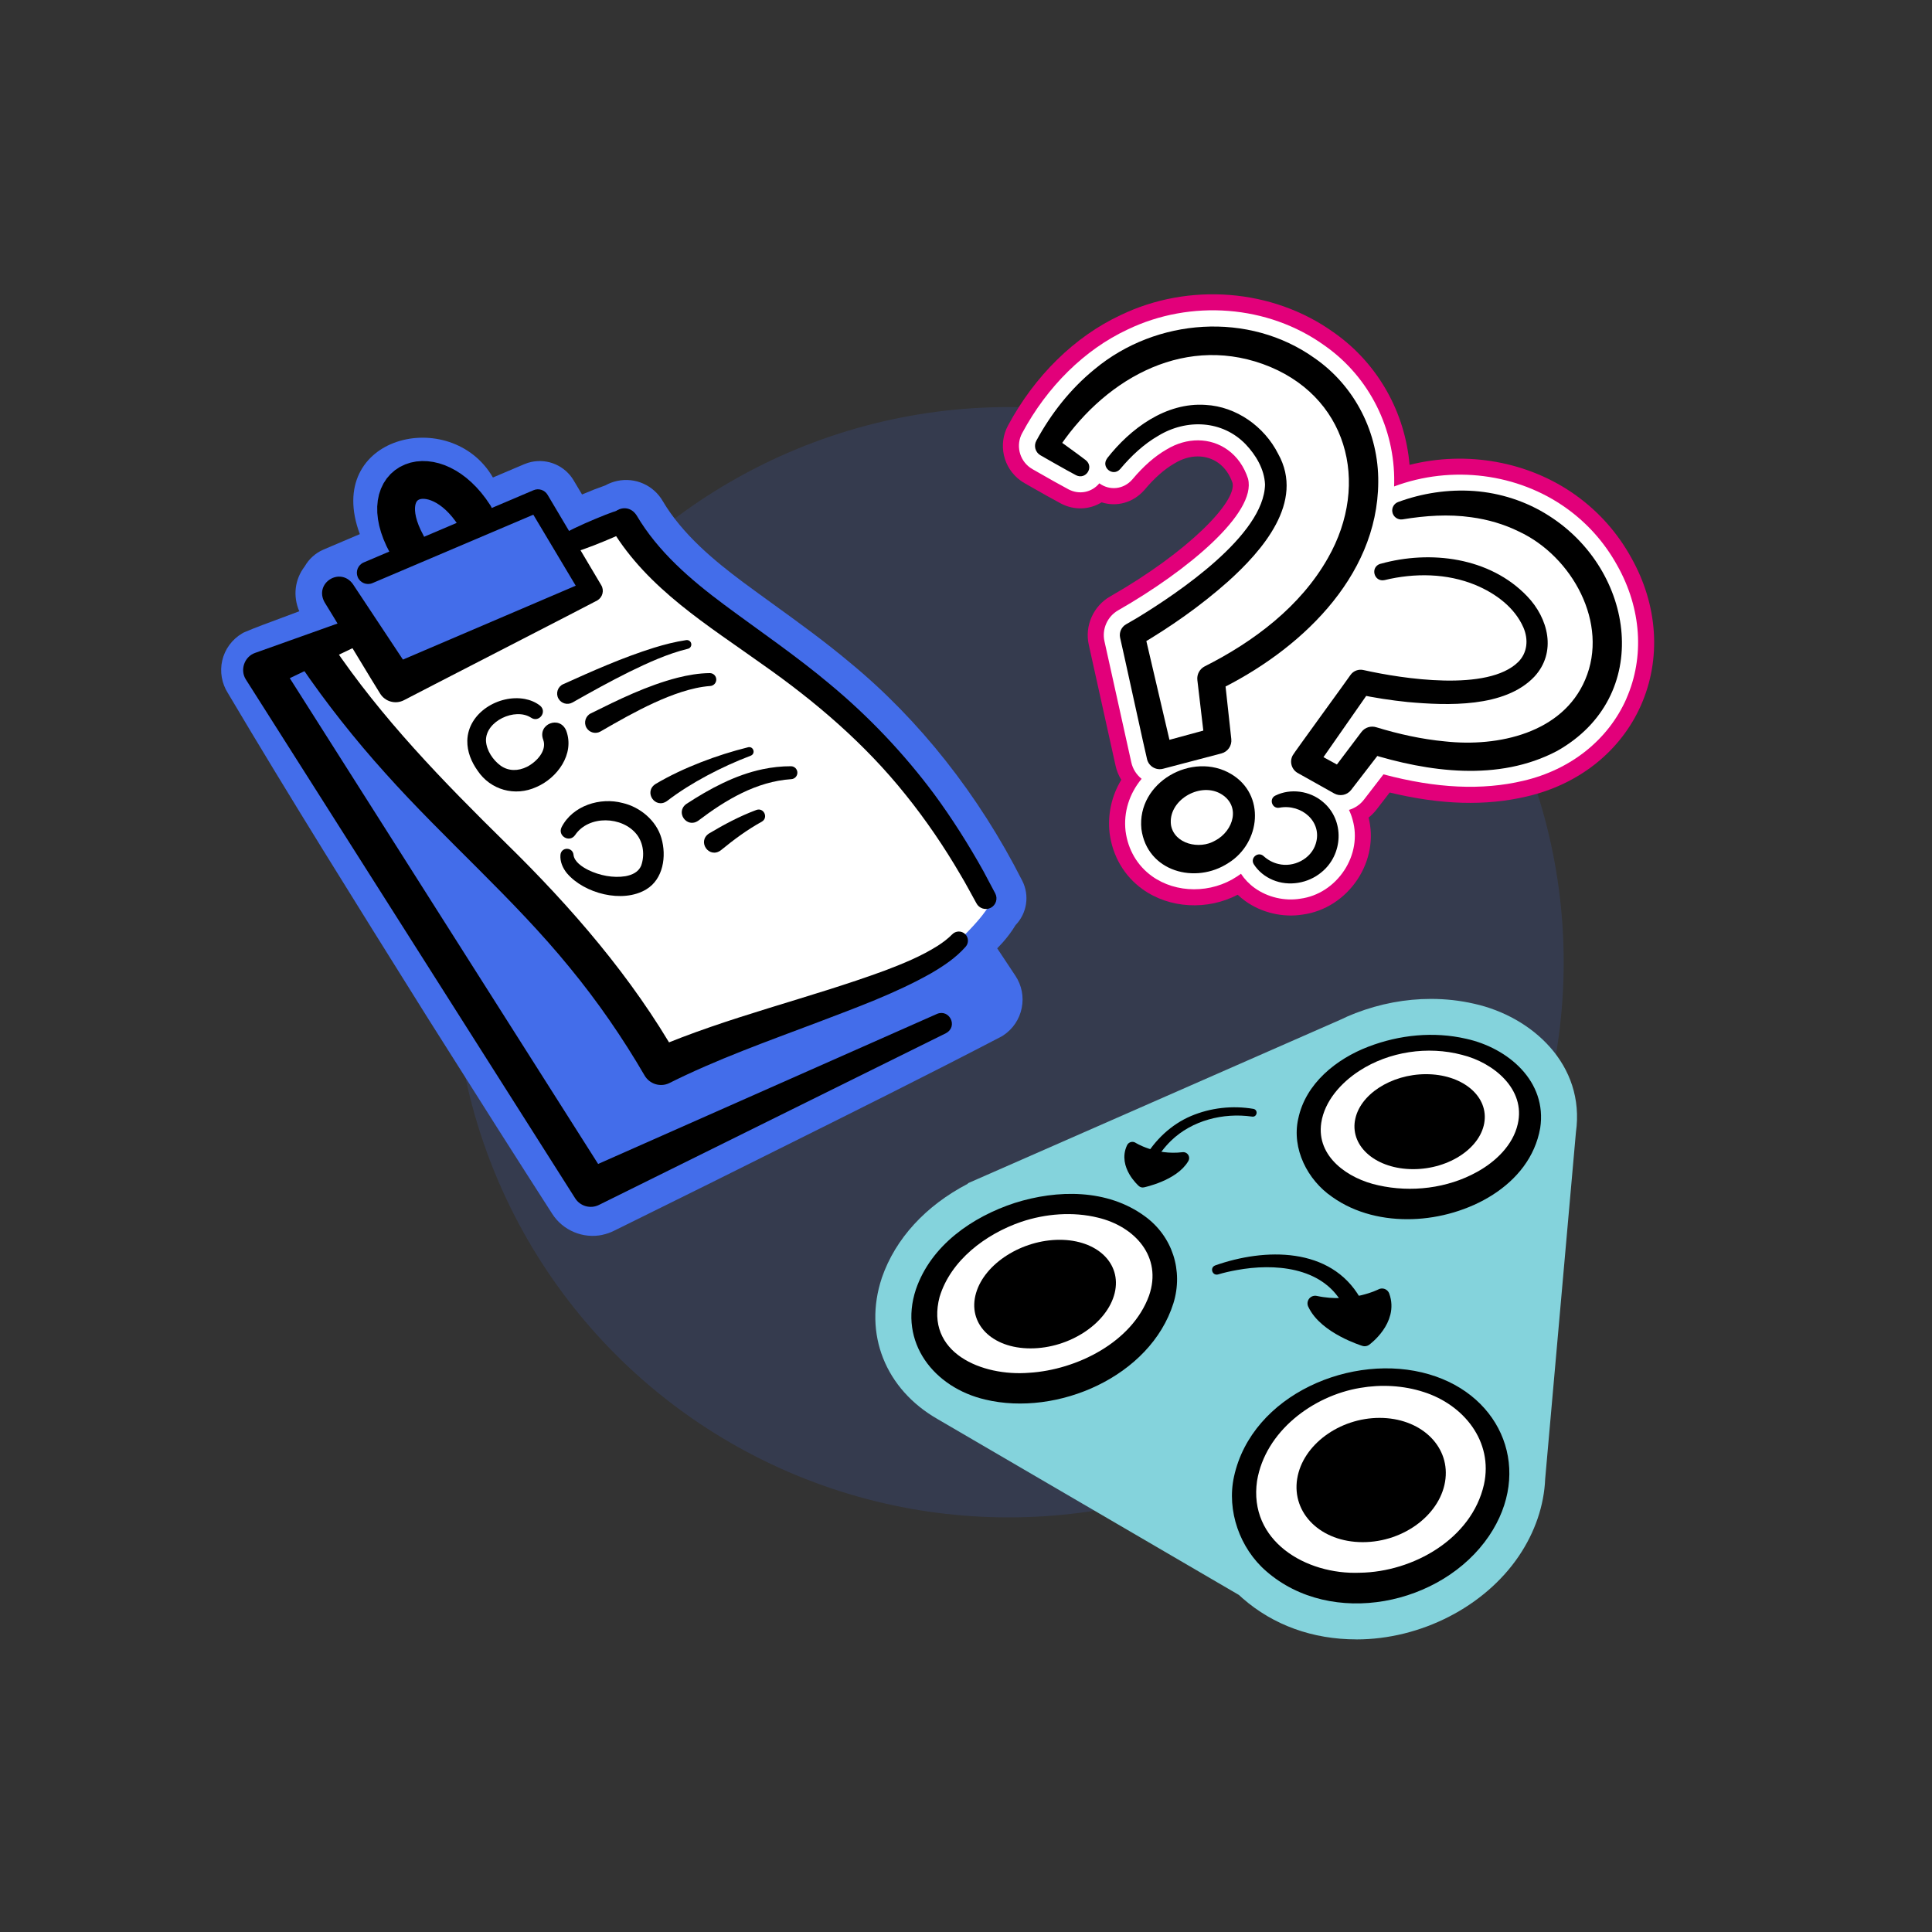
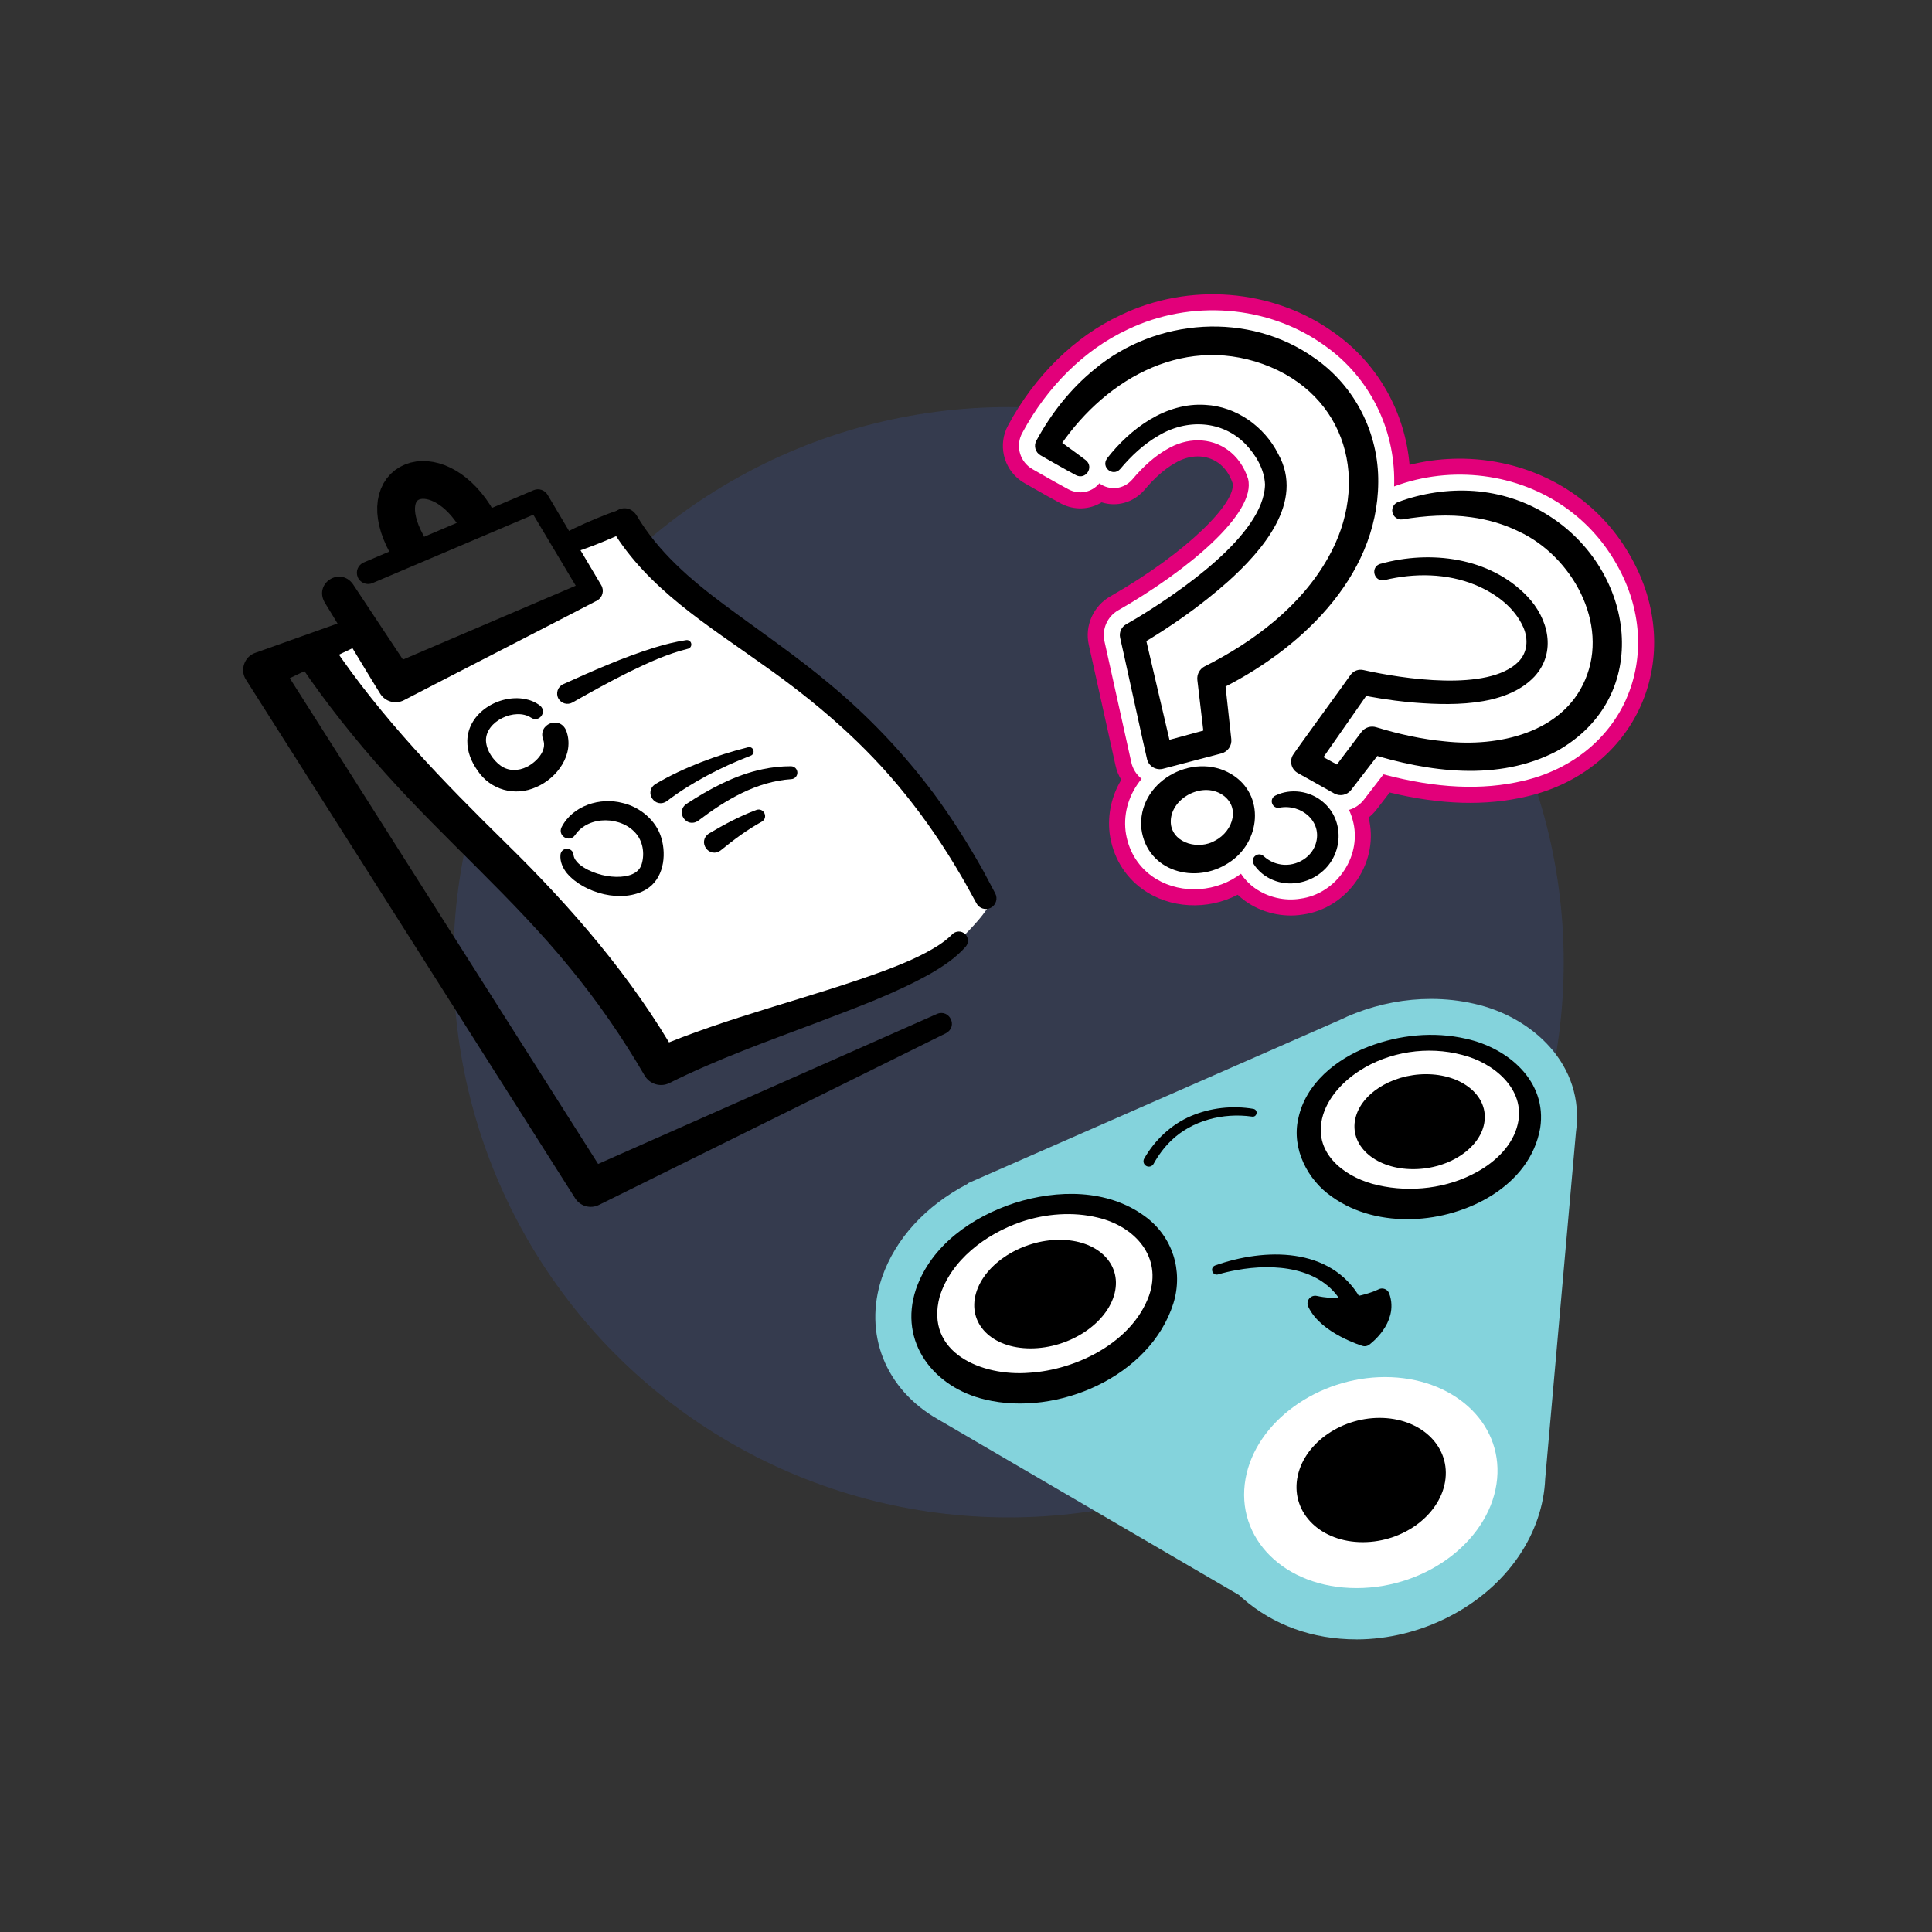
<svg xmlns="http://www.w3.org/2000/svg" id="Layer_1" data-name="Layer 1" viewBox="0 0 1048 1048">
  <rect x="0" y="0" width="1048" height="1048" fill="#333333" stroke="none" />
  <defs>
    <style>
      .cls-1 {
        fill: #e2007a;
      }

      .cls-2 {
        fill: none;
        stroke-width: 20.5px;
      }

      .cls-2, .cls-3, .cls-4 {
        stroke: #000;
        stroke-linecap: round;
        stroke-linejoin: round;
      }

      .cls-3 {
        stroke-width: 8.31px;
      }

      .cls-4 {
        stroke-width: 6.41px;
      }

      .cls-5 {
        fill: #fff;
      }

      .cls-6, .cls-7 {
        fill: #436dea;
      }

      .cls-8 {
        fill: #84d3dc;
      }

      .cls-7 {
        opacity: .15;
      }
    </style>
  </defs>
  <circle class="cls-7" cx="547.07" cy="521.96" r="301.14" />
  <g>
    <path class="cls-1" d="M619.75,482.34c-9.9-7.12-16.24-17.92-17.85-30.4-1.15-10.19,1.08-20.22,6.33-28.94-1.44-2.33-2.49-4.89-3.08-7.58l-14.55-65.67c-2.32-10.29,2.51-21.12,11.76-26.31,42.45-24.26,68.39-51.21,66.24-61.4-1.55-4.64-4.22-8.42-7.73-10.94-6.59-4.74-15.62-4.68-23.56.15l-.33.19c-5.35,3.08-10.74,7.84-16.07,14.18l-.25.29c-6.07,6.85-15.01,9.18-23.09,6.57-6.51,4.03-14.78,4.45-21.98.7-4.92-2.6-10.82-5.96-16.02-8.93l-3.82-2.18c-.73-.42-1.41-.85-2.08-1.34-9.51-6.83-12.44-19.74-6.82-30.01,14.45-26.9,36.13-48.16,61.01-59.79,37.15-17.9,82.46-14.3,115.37,9.22.34.24.79.55,1.23.87,23.15,16.64,37.72,42.73,40.15,71.14,31.02-7.82,64.67-1.85,90.27,16.55,12.47,8.97,22.57,20.36,30.02,33.87,14.41,25.64,16.35,54.79,5.27,79.92-10.98,24.89-33.57,42.95-62,49.54-22.23,5.25-46.61,4.56-74.34-2.15l-7.13,9.25c-1.27,1.64-2.72,3.1-4.32,4.35,2.85,11.19.71,23.29-5.92,33.39-6.95,10.58-17.81,17.58-29.8,19.22-10.69,1.75-22.33-.98-31.15-7.33-1.47-1.05-2.85-2.2-4.14-3.43-16.34,8.55-36.92,7.56-51.61-3h0Z" />
    <path class="cls-5" d="M882.21,378.98c9.96-22.6,8.16-48.94-4.92-72.21-6.82-12.37-16.07-22.8-27.48-31.01-26.52-19.07-62.34-23.57-93.59-11.89.02-.74.06-1.47.06-2.21.34-29.23-13.44-56.74-36.88-73.59-.42-.3-.84-.6-1.16-.82-30.36-21.73-72.28-25.04-106.68-8.46-23.19,10.85-43.47,30.79-57.06,56.09-3.52,6.43-1.68,14.5,4.27,18.78.41.3.84.57,1.31.84l3.83,2.18c5.15,2.94,10.99,6.27,15.73,8.78,5.85,3.05,12.61,1.64,16.69-3.29.03.02.06.04.09.07,5.62,4.04,13.07,3.18,17.7-2.05l.15-.17c5.98-7.13,12.16-12.54,18.35-16.1l.19-.11c10.97-6.68,23.68-6.59,33.15.22,5.11,3.67,8.92,9.08,11.03,15.63,4.78,18.67-33.09,50.06-70.36,71.35-5.92,3.32-9.01,10.26-7.52,16.84l14.56,65.69c.78,3.54,2.76,6.68,5.59,8.93-6.71,8.07-9.87,18.12-8.71,28.34,1.3,10.07,6.37,18.75,14.3,24.45h0c13.16,9.46,32.23,9.49,46.25.13.7-.45,1.39-.93,2.06-1.42,1.95,2.96,4.44,5.57,7.44,7.72,7.03,5.06,16.28,7.21,24.78,5.79,9.55-1.27,18.22-6.88,23.82-15.4,5.46-8.31,7.11-18.26,4.54-27.3-.49-1.88-1.17-3.7-2-5.46,3.13-.92,5.99-2.79,8.09-5.51,0,0,6.09-7.9,10.62-13.77,28.65,7.63,53.5,8.78,75.78,3.51,25.73-5.97,46.15-22.22,56.01-44.58Z" />
    <g>
      <path d="M600.53,248.63c12.57-16.1,31.83-30.5,53.47-28.99,16.66.9,31.83,11.74,39.29,26.48,14.73,26.27-8.76,52.77-27.27,69.42-15.03,13.32-31.31,24.7-48.59,34.83,0,0,3.29-7.37,3.29-7.37s15.33,65.54,15.33,65.54c0,0-8.78-5.3-8.78-5.3,0,0,31.53-8.58,31.53-8.58,0,0-5.34,7.84-5.34,7.84l-3.96-33.6c-.37-3.15,1.31-6.07,3.98-7.43,26.72-13.46,52.01-32.55,66.8-58.69,23.38-40.86,10.5-88.85-35.3-105.33-44.79-16.02-87.68,9.68-111.97,47.5,0,0-1.96-8.4-1.96-8.4,4.02,2.87,9.47,6.78,13.44,9.71,0,0,4.43,3.32,4.43,3.32,4.76,3.75.03,10.93-5.25,8.19,0,0-4.86-2.64-4.86-2.64-4.29-2.38-10.17-5.72-14.43-8.17-2.77-1.59-3.76-5.1-2.23-7.89,7.91-14.57,18.41-28.08,31.67-38.85,33.39-27.77,83.64-31.44,119.39-5.87,21.86,15.19,34.68,40.64,34.41,67.23-.31,52.21-43.66,91.97-87.45,113.12,0,0,4.06-7.47,4.06-7.47,0,.02,3.68,33.67,3.68,33.69.39,3.61-1.94,6.88-5.35,7.77-.07.01-31.6,8.31-31.67,8.32-3.78.99-7.66-1.27-8.65-5.05-.14.08-14.52-65.94-14.63-65.98-.68-2.98.74-5.96,3.29-7.37,1.96-1.09,4.07-2.33,6.1-3.54,21.9-13.34,68.69-44.75,69.2-72.26-.34-8.28-4.94-15.97-10.54-21.85-12.62-13.03-32.02-13.89-47.35-4.58-7.8,4.48-14.67,10.89-20.67,18.05-3.95,4.46-10.66-1.02-7.07-5.79h0Z" />
      <path d="M666.37,468.09c-17.87,11.79-44.13,4.75-47.22-18.37-2.61-25.36,27.66-42.4,48.72-29.83,18.74,11.19,15.96,37.29-1.5,48.21h0ZM659.06,456.04c10.25-5.34,14.26-19.3,2.8-25.64-11.51-6.21-28.51,4.03-26.65,17.24,1.84,10.16,15.35,13.34,23.85,8.39h0Z" />
    </g>
    <g>
      <path d="M748.82,305.84c27.06-7.56,59.31-3.58,79.56,17.57,11.48,11.94,16.19,30.33,3.93,43.64-16.04,16.95-47.28,15.69-68.65,13.77-9.16-.95-18.09-2.29-27.12-4.24,0,0,7.04-2.66,7.04-2.66,0,0-30.25,43.34-30.25,43.34l-2.36-10.35,19.75,10.81s-9.27,1.94-9.27,1.94l17.05-22.59c1.92-2.55,5.2-3.49,8.08-2.57,12.23,3.73,24.7,6.49,37.2,7.66,28.99,3.19,63.8-4.54,76.09-33.45,13.08-30.56-7.11-66.93-35.9-80.37-8.1-3.99-16.88-6.56-25.85-7.76-12.3-1.78-25.04-.88-37.32,1.15-2.67.4-5.15-1.45-5.55-4.11-.35-2.33,1.02-4.51,3.14-5.3,12.88-4.75,27-6.99,41.2-5.98,14.17,1.03,28.34,5.56,40.52,13.37,46.87,29.66,56.98,98.13,4.47,127.67-31.8,16.74-69.73,11.42-102.42,1.21,0,0,8.08-2.57,8.08-2.57-.02.02-17.3,22.45-17.33,22.48-2.21,2.87-6.16,3.61-9.22,1.88,0,0-19.64-11.02-19.64-11.02-3.46-1.88-4.72-6.24-2.79-9.68.52-1.14,30.75-42.56,31.31-43.56,1.63-2.3,4.45-3.27,7.04-2.66,21.2,4.74,67.51,11.91,84-4.44,4.93-4.98,5.56-12.11,2.77-18.61-4.73-10.88-15.01-18.49-26-23.08-15.46-6.39-33.04-6.61-49.29-2.67-5.82,1.27-8.02-7.12-2.28-8.85h0Z" />
      <path d="M691.76,431.59c8.19-4.1,18.79-2.66,25.86,3.41,11.91,9.95,11,28.62-.84,38.18-7.2,6-17.67,7.8-26.34,4.15-4.24-1.76-7.94-4.76-10.33-8.52-2.12-3.44,2.28-7.1,5.27-4.46,2.34,2.14,5.12,3.64,8.04,4.3,8.2,2.09,17.74-2.7,20.27-10.88,3.84-11.91-7.62-21.87-19.67-19.64-3.99.76-5.84-4.73-2.26-6.55h0Z" />
    </g>
  </g>
  <g>
-     <path class="cls-6" d="M326.8,669.84c-10.5,2.21-21.44-2.36-27.23-11.38-18.13-28.2-39.44-61.71-67.03-105.44l-2.99-4.78c-35.59-56.87-72.39-115.67-105.97-172.33-3.3-5.19-4.41-11.56-3.04-17.57,1.4-6.15,5.32-11.5,10.74-14.7l.84-.49.89-.38c5.14-2.21,12.99-5.11,19.91-7.67,3.43-1.27,6.62-2.45,9.09-3.4.11-.04.22-.08.33-.12-3.55-8.23-2.46-17.29,2.91-24.29,2.3-4.06,5.88-7.31,10.19-9.16l19.75-8.4c-19.95-53.34,49.52-69.94,72.19-30.71l16.98-7.22c1.29-.54,2.62-.96,3.97-1.25,8.94-1.88,18.1,2.12,22.8,9.96l4.59,7.72c4.35-1.87,8.54-3.5,12.63-4.93,2.03-1.14,4.21-1.95,6.49-2.44,9.78-2.06,19.7,2.36,24.69,10.99,10.65,18.04,27.99,32.34,43.53,43.94,5.38,3.99,11.02,8.07,16.47,12.02,13.78,9.97,28.04,20.28,41.63,31.71,37.51,30.87,69.82,71.77,93.31,118.15,4.17,8.09,2.56,17.78-3.58,24.14-1.97,3.25-4.31,6.42-6.98,9.43-.96,1.07-1.95,2.13-2.98,3.18,1.76,2.65,9.86,14.86,9.86,14.86,3.45,5.19,4.66,11.42,3.43,17.53-1.24,6.11-4.78,11.37-9.97,14.81l-.67.44-.71.37c-38.94,20.33-81.39,41.44-122.43,61.86-11.91,5.92-23.67,11.77-35.15,17.51l-52.31,25.87c-1.98.98-4.05,1.69-6.18,2.14h0Z" />
-     <path class="cls-5" d="M520.17,510.19c-23.82,23.11-104.91,41.62-161.59,68.12-57.88-99.71-122.18-127.89-186.98-222.95l28.24-11.88,21.83,27.09,93.87-49.52-10.96-21.63,33.82-14.22,58.82,54.91,80.49,69.33,59.91,79.37s-.92,5.35-17.44,21.37Z" />
+     <path class="cls-5" d="M520.17,510.19c-23.82,23.11-104.91,41.62-161.59,68.12-57.88-99.71-122.18-127.89-186.98-222.95l28.24-11.88,21.83,27.09,93.87-49.52-10.96-21.63,33.82-14.22,58.82,54.91,80.49,69.33,59.91,79.37s-.92,5.35-17.44,21.37" />
    <path d="M191.47,316.91s31.92,48.16,31.92,48.16l-13.02-3.78,108.05-46.2s-2.6,8.51-2.6,8.51-29.25-48.97-29.25-48.97l7.61,2.48-92.14,39.19c-3.09,1.31-6.66-.13-7.98-3.22-1.31-3.09.13-6.66,3.22-7.98,0,0,92.15-39.19,92.15-39.2,2.83-1.21,6.07-.09,7.6,2.49l29.12,49.04c1.69,2.85.75,6.54-2.1,8.24-.22.26-104.6,53.88-104.94,54.15-4.62,2.38-10.25.76-12.92-3.61-.21-.03-29.95-49.45-30.13-49.53-5.8-10.4,8.48-19.44,15.41-9.79h0Z" />
    <path d="M306.11,289.29c7.28-3.83,14.82-7.06,22.44-10.1,2.55-.99,5.12-1.92,7.76-2.69,3.19-.94,6.53.89,7.47,4.08.81,2.76-.45,5.64-2.88,6.97-2.41,1.32-4.89,2.49-7.38,3.6-7.54,3.26-15.14,6.33-22.99,8.79-6.71,1.87-10.44-7.26-4.43-10.65h0Z" />
    <path d="M513.15,560.44s-188.27,93.17-188.27,93.17c-4.62,2.29-10.15.68-12.86-3.56-.49-.91-178.12-280.51-178.6-281.38-3.4-5.21-.87-12.51,5-14.52,0,0,54.94-19.58,54.94-19.58,3.77-1.34,7.91.62,9.25,4.39,1.25,3.52-.41,7.38-3.7,8.97,0,0-52.63,25.15-52.63,25.15,0,0,4.72-14.96,4.72-14.96l178.18,280.71s-13-3.79-13-3.79c0,0,192.08-85.05,192.08-85.05,6.7-2.82,11.62,6.76,4.89,10.44h0Z" />
    <path d="M180.06,349.59c26.92,40.05,60.22,74.19,94.7,108.09,35.07,34.34,68.19,72.51,92.68,115.48,0,0-13.21-4.14-13.21-4.14,40.92-17.57,84.29-27.3,125.79-42.56,9.99-3.8,19.84-7.82,28.76-13.5,2.86-1.84,5.52-3.88,7.72-6.11,1.91-2.02,5.12-2.07,7.09-.12,1.87,1.85,1.95,4.83.24,6.79-5.39,6.11-11.96,10.44-18.79,14.44-19.58,11.05-40.81,18.68-61.56,26.62-27.16,10.26-54.81,20.09-80.58,33.01-4.84,2.26-10.56.37-13.21-4.14-11.97-20.57-25.48-40.14-40.58-58.52-30.54-37.47-67.54-69.17-100.04-105.47-16.54-18.35-31.99-37.87-45.96-58.33-3.19-4.68-1.99-11.05,2.69-14.25,4.68-3.2,11.07-1.99,14.25,2.7h0Z" />
    <path d="M345.32,279.55c11.63,19.73,29.22,34.84,47.64,48.55,19.09,14.19,39.05,27.75,57.39,43.18,20.96,17.42,39.95,37.44,56.25,59.3,9.72,13.17,18.93,27.74,26.89,42.04,1.52,2.84,4.86,9.16,6.37,12,1.49,2.81.42,6.3-2.39,7.79-2.84,1.52-6.38.38-7.84-2.48,0,0-4.24-7.72-4.24-7.72-1.04-1.96-3.21-5.76-4.36-7.65-8.68-14.94-18.91-29.97-29.76-43.42-22-27.56-48.83-50.52-77.66-70.73-29.51-21.14-62.1-40.92-81.51-72.94-5.04-8.92,7.55-16.69,13.22-7.91h0Z" />
    <path class="cls-2" d="M220.61,295.15c-19.57-35.77,15.29-48.94,36.7-15.61" />
    <path d="M287.98,389.25c-8.55-5.5-24.67,1.88-24.37,12.6.29,5.25,3.8,10.47,8.01,13.52,4.28,3,9.45,2.96,14.25.57,5.13-2.61,10.93-8.7,8.81-14.62-3.3-8.58,9.02-13.45,12.48-4.93,4.69,12.7-4.97,25.74-16.21,30.53-11.66,5.35-24.92,1.54-31.88-8.88-3.38-4.77-5.67-10.21-5.58-16.24.32-15.25,17.18-25.24,31.2-22.65,2.85.54,5.75,1.67,8.22,3.59,4.14,3.37-.57,9.56-4.92,6.51h0Z" />
    <path d="M305.47,371.15c16.08-7.26,32.37-14.51,49.3-19.8,5.69-1.74,11.49-3.25,17.49-4.13,1.31-.19,2.53.72,2.72,2.03.18,1.25-.64,2.42-1.85,2.68-11.08,2.72-21.66,7.58-31.94,12.6-10.36,5.14-20.52,10.78-30.65,16.53-2.68,1.52-6.08.58-7.6-2.09-1.62-2.82-.43-6.5,2.54-7.83h0Z" />
-     <path d="M320.47,386.98c15.05-7.49,30.62-15.14,47.14-19.38,5.61-1.4,11.4-2.42,17.39-2.48,1.94-.02,3.52,1.54,3.54,3.47.02,1.88-1.46,3.43-3.31,3.53-5.14.37-10.33,1.59-15.42,3.21-5.09,1.63-10.11,3.67-15.04,5.93-9.88,4.55-19.42,9.95-29.02,15.52-2.66,1.54-6.07.64-7.62-2.02-1.62-2.76-.53-6.37,2.34-7.79h0Z" />
    <path d="M355.57,425.28c7.95-4.7,16.2-8.51,24.6-11.79,8.4-3.27,16.96-5.99,25.65-8.15,2.9-.67,4.2,3.46,1.43,4.57-8.16,3.1-16.11,6.73-23.76,10.82-7.63,4.09-14.99,8.65-21.7,13.8-6.4,4.49-12.81-4.98-6.22-9.24h0Z" />
    <path d="M372.37,436.06c12.54-8.18,26.4-15.69,41.34-18.81,5.03-1.06,10.19-1.62,15.32-1.61,1.94,0,3.51,1.58,3.5,3.51,0,1.86-1.45,3.38-3.28,3.5-18.94,1.25-35.58,11.22-50.49,22.53-6.25,4.36-12.64-4.7-6.4-9.12h0Z" />
    <path d="M384.62,452.11c8.14-4.87,16.66-9.4,25.68-12.76,4.07-1.44,6.66,4.24,2.92,6.37-7.88,4.34-15.16,9.73-22.2,15.5-6.37,4.75-13.04-4.73-6.4-9.12h0Z" />
    <path d="M311.12,463.89c.53,3.61,4.63,6.36,8.01,8.05,6.09,2.96,13.48,4.44,20.16,3.35,3.74-.7,6.99-2.26,8.48-5.64,2.01-5.57,1.3-12.33-2.38-17.02-7.79-9.93-26.05-10.59-33.43.34-3.08,4.41-9.71.43-7.3-4.34,6.03-11.68,20.91-16.31,33.13-13.04,9.3,2.14,18.23,9.42,20.97,19.01,2.89,9.79,1.06,22.3-8.27,27.87-12.81,7.67-33.59,2.21-42.94-8.76-2.23-2.71-3.86-6.31-3.54-10.03.49-4.5,6.88-4.25,7.11.22h0Z" />
  </g>
  <g>
    <path class="cls-8" d="M735.77,889.27c-23.7,0-45.05-7.71-61.73-22.29-.65-.56-1.33-1.18-2.02-1.82l-163.36-95.34c-28.45-16.25-40.39-46.34-30.33-76.6l.04-.13c7.29-21.15,23.75-39.09,46.63-50.98l.05-.28,4.93-2.16c1.57-.73,3.18-1.43,4.79-2.1l192.19-84.37c2.73-1.34,5.52-2.56,8.31-3.63,13.34-5.12,27.14-7.72,40.99-7.72,7.94,0,15.8.88,23.36,2.62,31.37,6.92,60.42,33.09,55.23,69.75l-16.67,187.91c-.59,14.49-5.53,28.99-14.3,41.96-18.58,27.46-53.16,45.2-88.1,45.2h0Z" />
    <path class="cls-8" d="M735.77,879.52c31.8,0,63.21-16.06,80.02-40.91,7.8-11.54,12.17-24.36,12.65-37.11l16.72-188.42c4.52-30.91-20.53-53.12-47.72-59.11-6.84-1.57-13.97-2.37-21.18-2.37-12.66,0-25.28,2.38-37.51,7.08-2.56.98-5.15,2.11-7.67,3.36l-192.48,84.5c-1.56.65-3.1,1.32-4.61,2.02l-.2.09h0c-22.95,10.72-39.24,27.45-46.17,47.56l-.03.1c-8.53,25.66,1.67,51.21,25.99,65.1l164.35,95.92c.84.82,1.69,1.6,2.53,2.32,14.86,12.99,34.01,19.88,55.31,19.88h0Z" />
    <g>
      <g>
        <path class="cls-5" d="M710.47,607.95c-4.41,24.57,19.5,45.15,53.55,45.15,34.05,0,63.53-20.58,65.77-45.15,2.16-23.7-22.02-42.32-53.94-42.32-31.92,0-61.13,18.61-65.38,42.32Z" />
        <path d="M716.71,609.07c-2.76,18.47,14.67,30.4,30.92,33.88,17.78,4.01,37.5,1.68,53.52-7.21,10.2-5.61,19.55-14.57,22.15-26,4.41-18.99-13.22-33.34-30.19-37.53-18.55-4.96-39.67-1.79-55.7,8.64-10.04,6.48-18.92,16.47-20.7,28.22h0ZM704.23,606.83c3.94-19.1,20.72-32.46,38.02-39.06,16.8-6.45,35.42-8.36,53.05-4.3,22.76,5,44.05,23.07,40.17,48.45-5.56,31.5-39.92,48.51-69.32,49.38-15.2.49-30.84-3-43.52-12.04-13.35-9.13-22.07-26.11-18.41-42.43h0Z" />
      </g>
      <path d="M734.96,607.95c-2.32,14.37,11.82,26.25,31.62,26.25,19.8,0,37.15-11.88,38.72-26.25,1.54-14.07-12.69-25.27-31.75-25.27-19.06,0-36.31,11.2-38.58,25.27Z" />
      <g>
        <path class="cls-5" d="M503.27,701.37c-8.75,28.12,13.48,51.73,49.97,51.73,36.49,0,71.34-23.61,77.61-51.73,6.03-27.07-16.84-48.27-50.89-48.27s-68.26,21.21-76.68,48.27Z" />
        <path d="M509.71,703.37c-8.14,30.52,23.06,43.36,48.57,41.28,25.72-1.57,55.82-16.54,65-41.82,7.35-21.05-7.65-37.55-27.7-42.33-13.57-3.34-28.42-2.18-41.69,2.3-19.18,6.6-38.1,20.74-44.17,40.57h0ZM496.84,699.37c8.25-23.95,30.6-39.33,53.66-46.86,23-7.26,50.13-7.66,70.46,7.2,15.03,10.89,21,29.55,15.55,47.24-12.54,39.81-63.03,61.6-102.08,52.23-27.77-6.47-47.17-31-37.59-59.81h0Z" />
      </g>
      <path d="M529.46,701.37c-4.82,16.44,8.37,30.05,29.57,30.05,21.2,0,41.66-13.61,45.63-30.05,3.88-16.08-9.54-28.85-29.89-28.85-20.35,0-40.59,12.77-45.31,28.85Z" />
      <g>
        <path class="cls-5" d="M675.64,802.09c-5.78,32.22,21.08,59.35,60.21,59.35s73.33-27.13,76.26-59.35c2.82-30.93-24.44-55.11-60.78-55.11-36.34,0-70.14,24.18-75.69,55.11Z" />
-         <path d="M681.89,803.21c-4.78,32.68,26.52,51.09,55.77,49.91,28.84-.43,60.65-18.34,67.32-47.9,5.09-23.36-11-43.23-32.73-50.14-10.95-3.56-23.03-4.19-34.44-2.22-25.81,4.3-51.46,23.68-55.91,50.35h0ZM669.38,800.97c9.74-44.63,64.41-67.68,105.86-55.47,40.02,11.75,56.15,52.63,32.48,87.64-25.54,37.74-85.54,50.03-120.89,19.12-14.31-12.39-21.51-32.83-17.45-51.29h0Z" />
      </g>
      <path d="M703.65,802.09c-3.04,18.83,12.86,34.44,35.57,34.44,22.71,0,42.82-15.61,44.88-34.44,2.01-18.38-14.02-32.97-35.76-32.97s-41.72,14.59-44.68,32.97Z" />
    </g>
    <g>
-       <path class="cls-4" d="M641.84,628.18c-5.37,9.3-21.97,12.76-21.97,12.76,0,0-10.11-8.87-5.61-18.34,0,0,11.75,7.53,27.58,5.58Z" />
      <path d="M679.1,605.68c-15.55-2.2-32.49,2.04-43.9,13.12-3.74,3.65-6.89,7.89-9.43,12.5-.77,1.42-2.56,1.95-3.98,1.17-1.44-.79-1.94-2.62-1.12-4.03,5.76-10.06,14.64-18.49,25.37-23.06,10.68-4.51,22.49-5.81,33.89-3.88,2.76.61,1.96,4.68-.84,4.18h0Z" />
    </g>
    <g>
      <path class="cls-3" d="M713.41,707.02c5.82,12.64,26.84,19.08,26.84,19.08,0,0,14.11-10.25,9.42-23.01,0,0-16.06,8.32-36.27,3.93Z" />
      <path d="M659.15,686.43c26.86-9.51,62.63-10.22,78.67,17.65,0,0,1.45,2.55,1.45,2.55,3.12,5.91-5.31,10.72-8.8,5-.77-1.43-1.61-3.44-2.49-4.8-11.19-19.71-36.92-21.63-57.15-17.88-3.39.61-6.86,1.38-10.06,2.35-3.14.89-4.71-3.66-1.62-4.87h0Z" />
    </g>
  </g>
</svg>